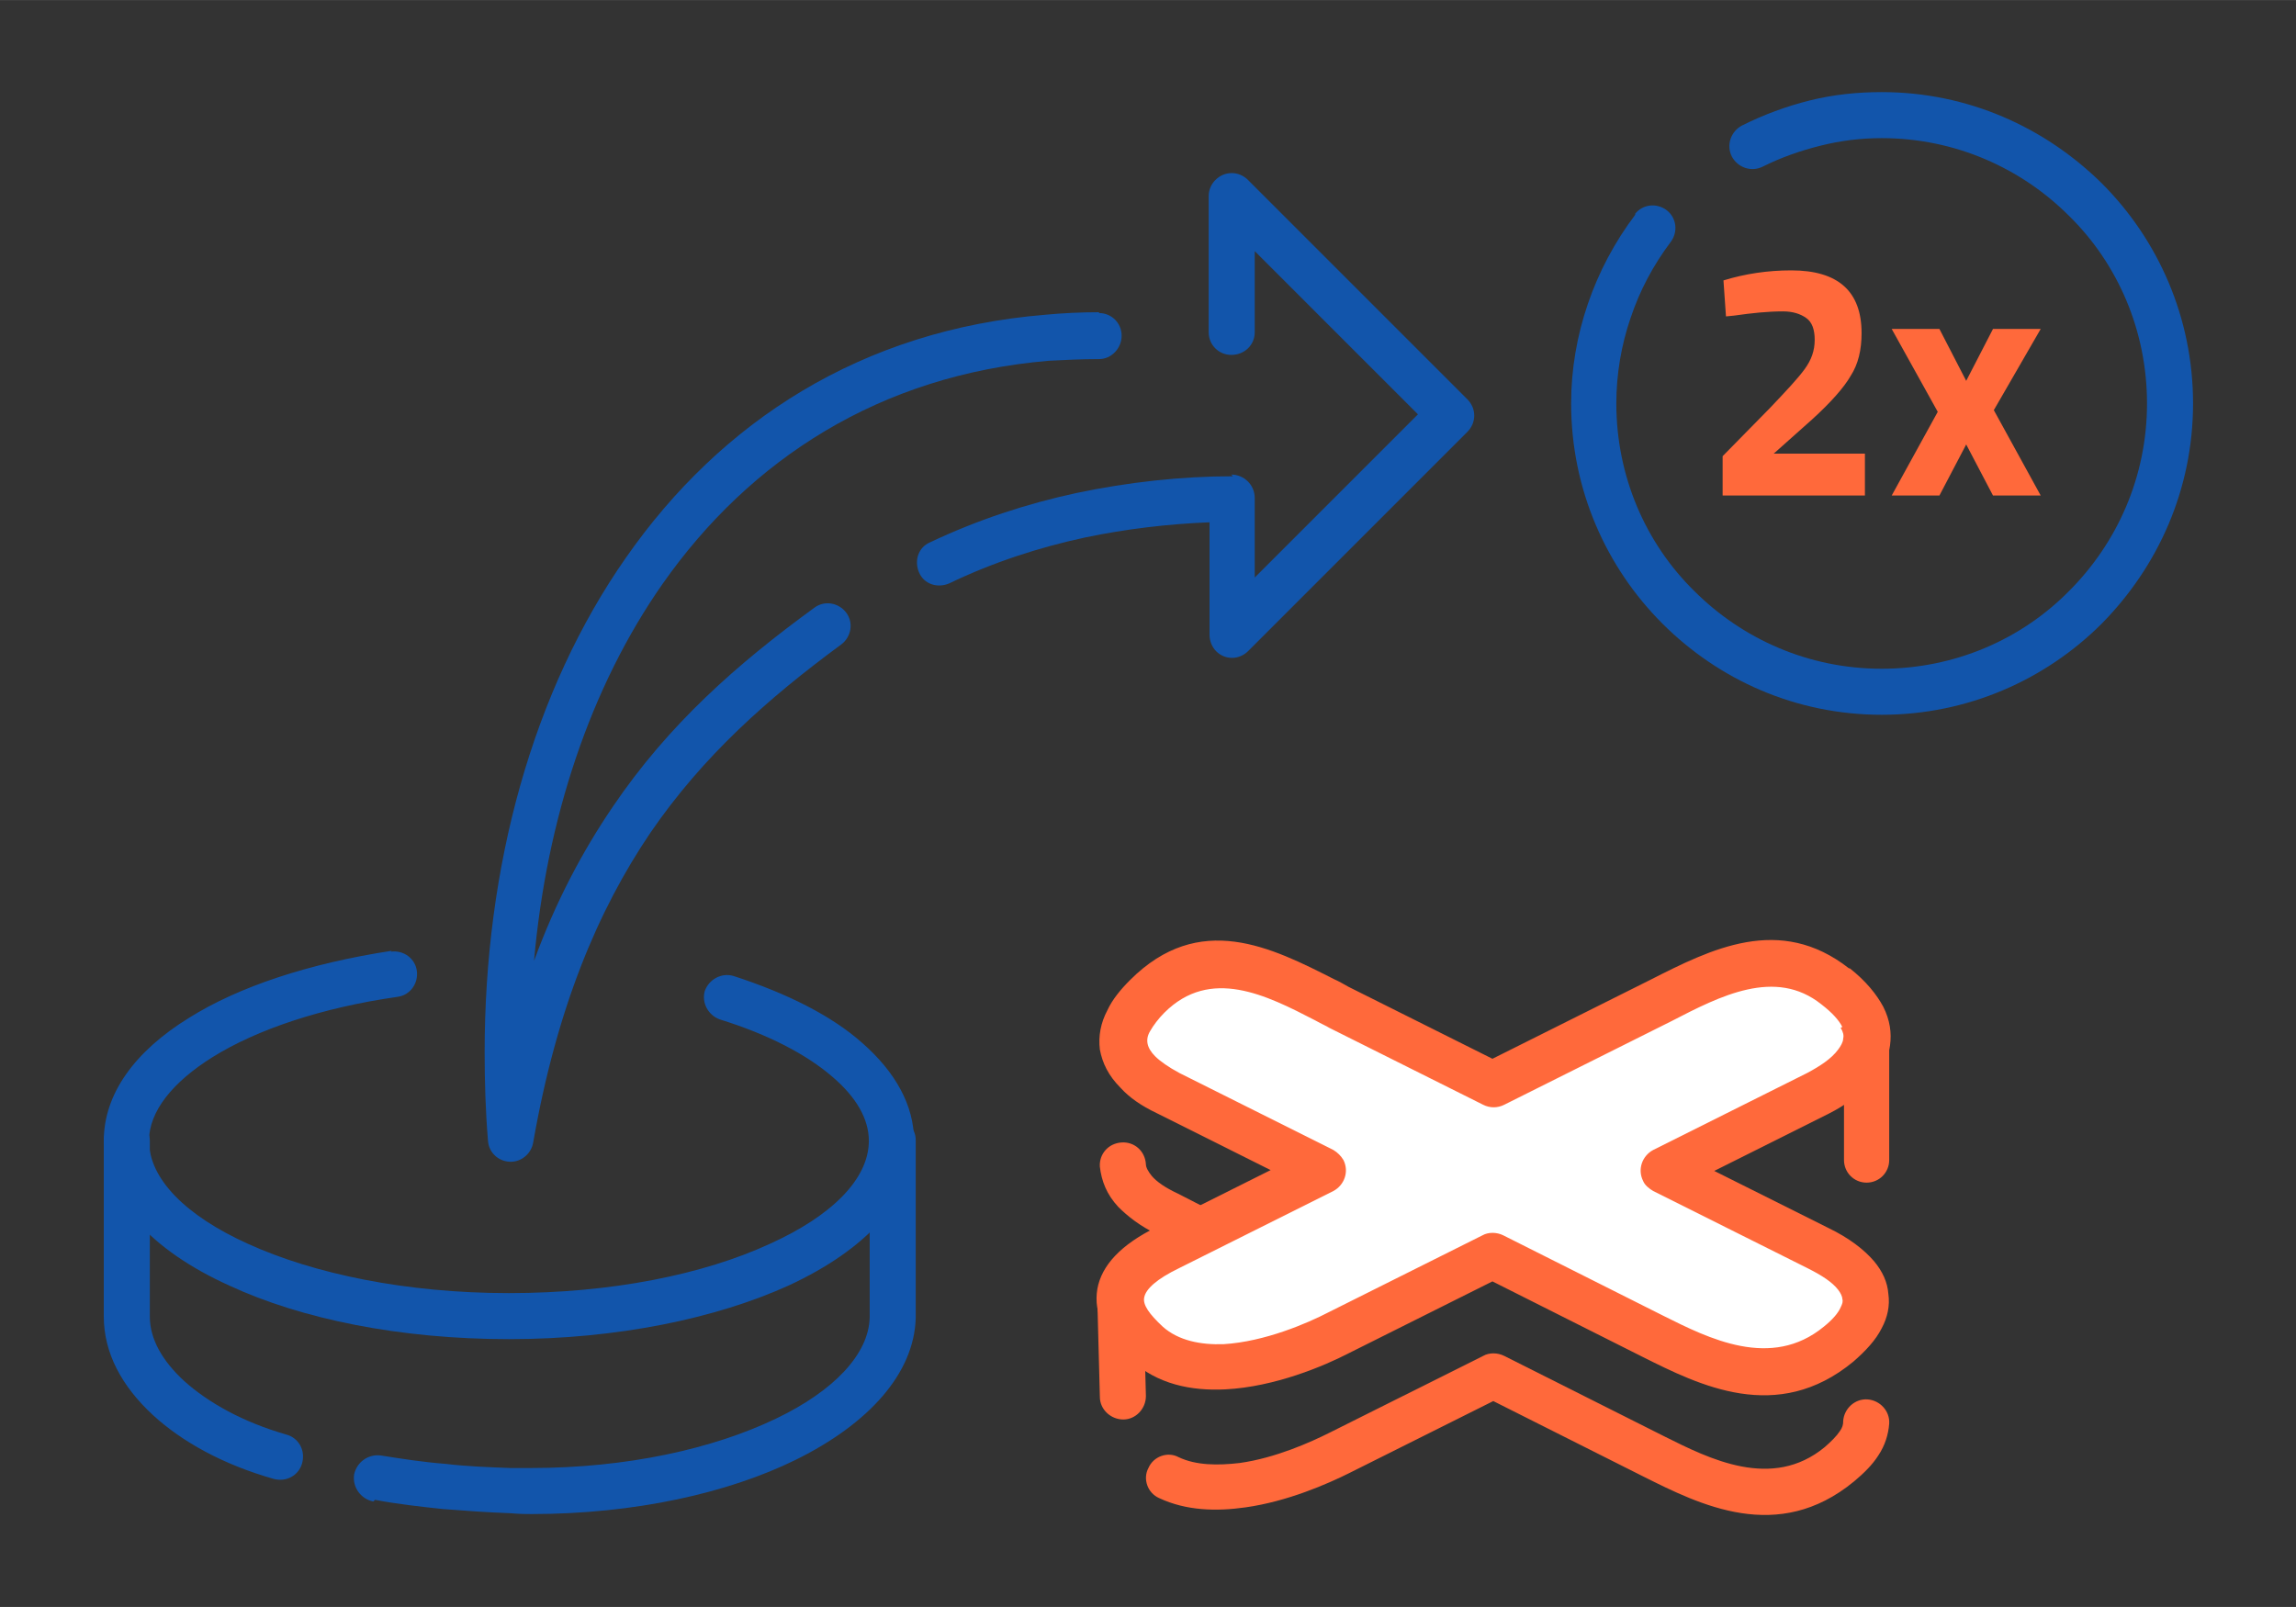
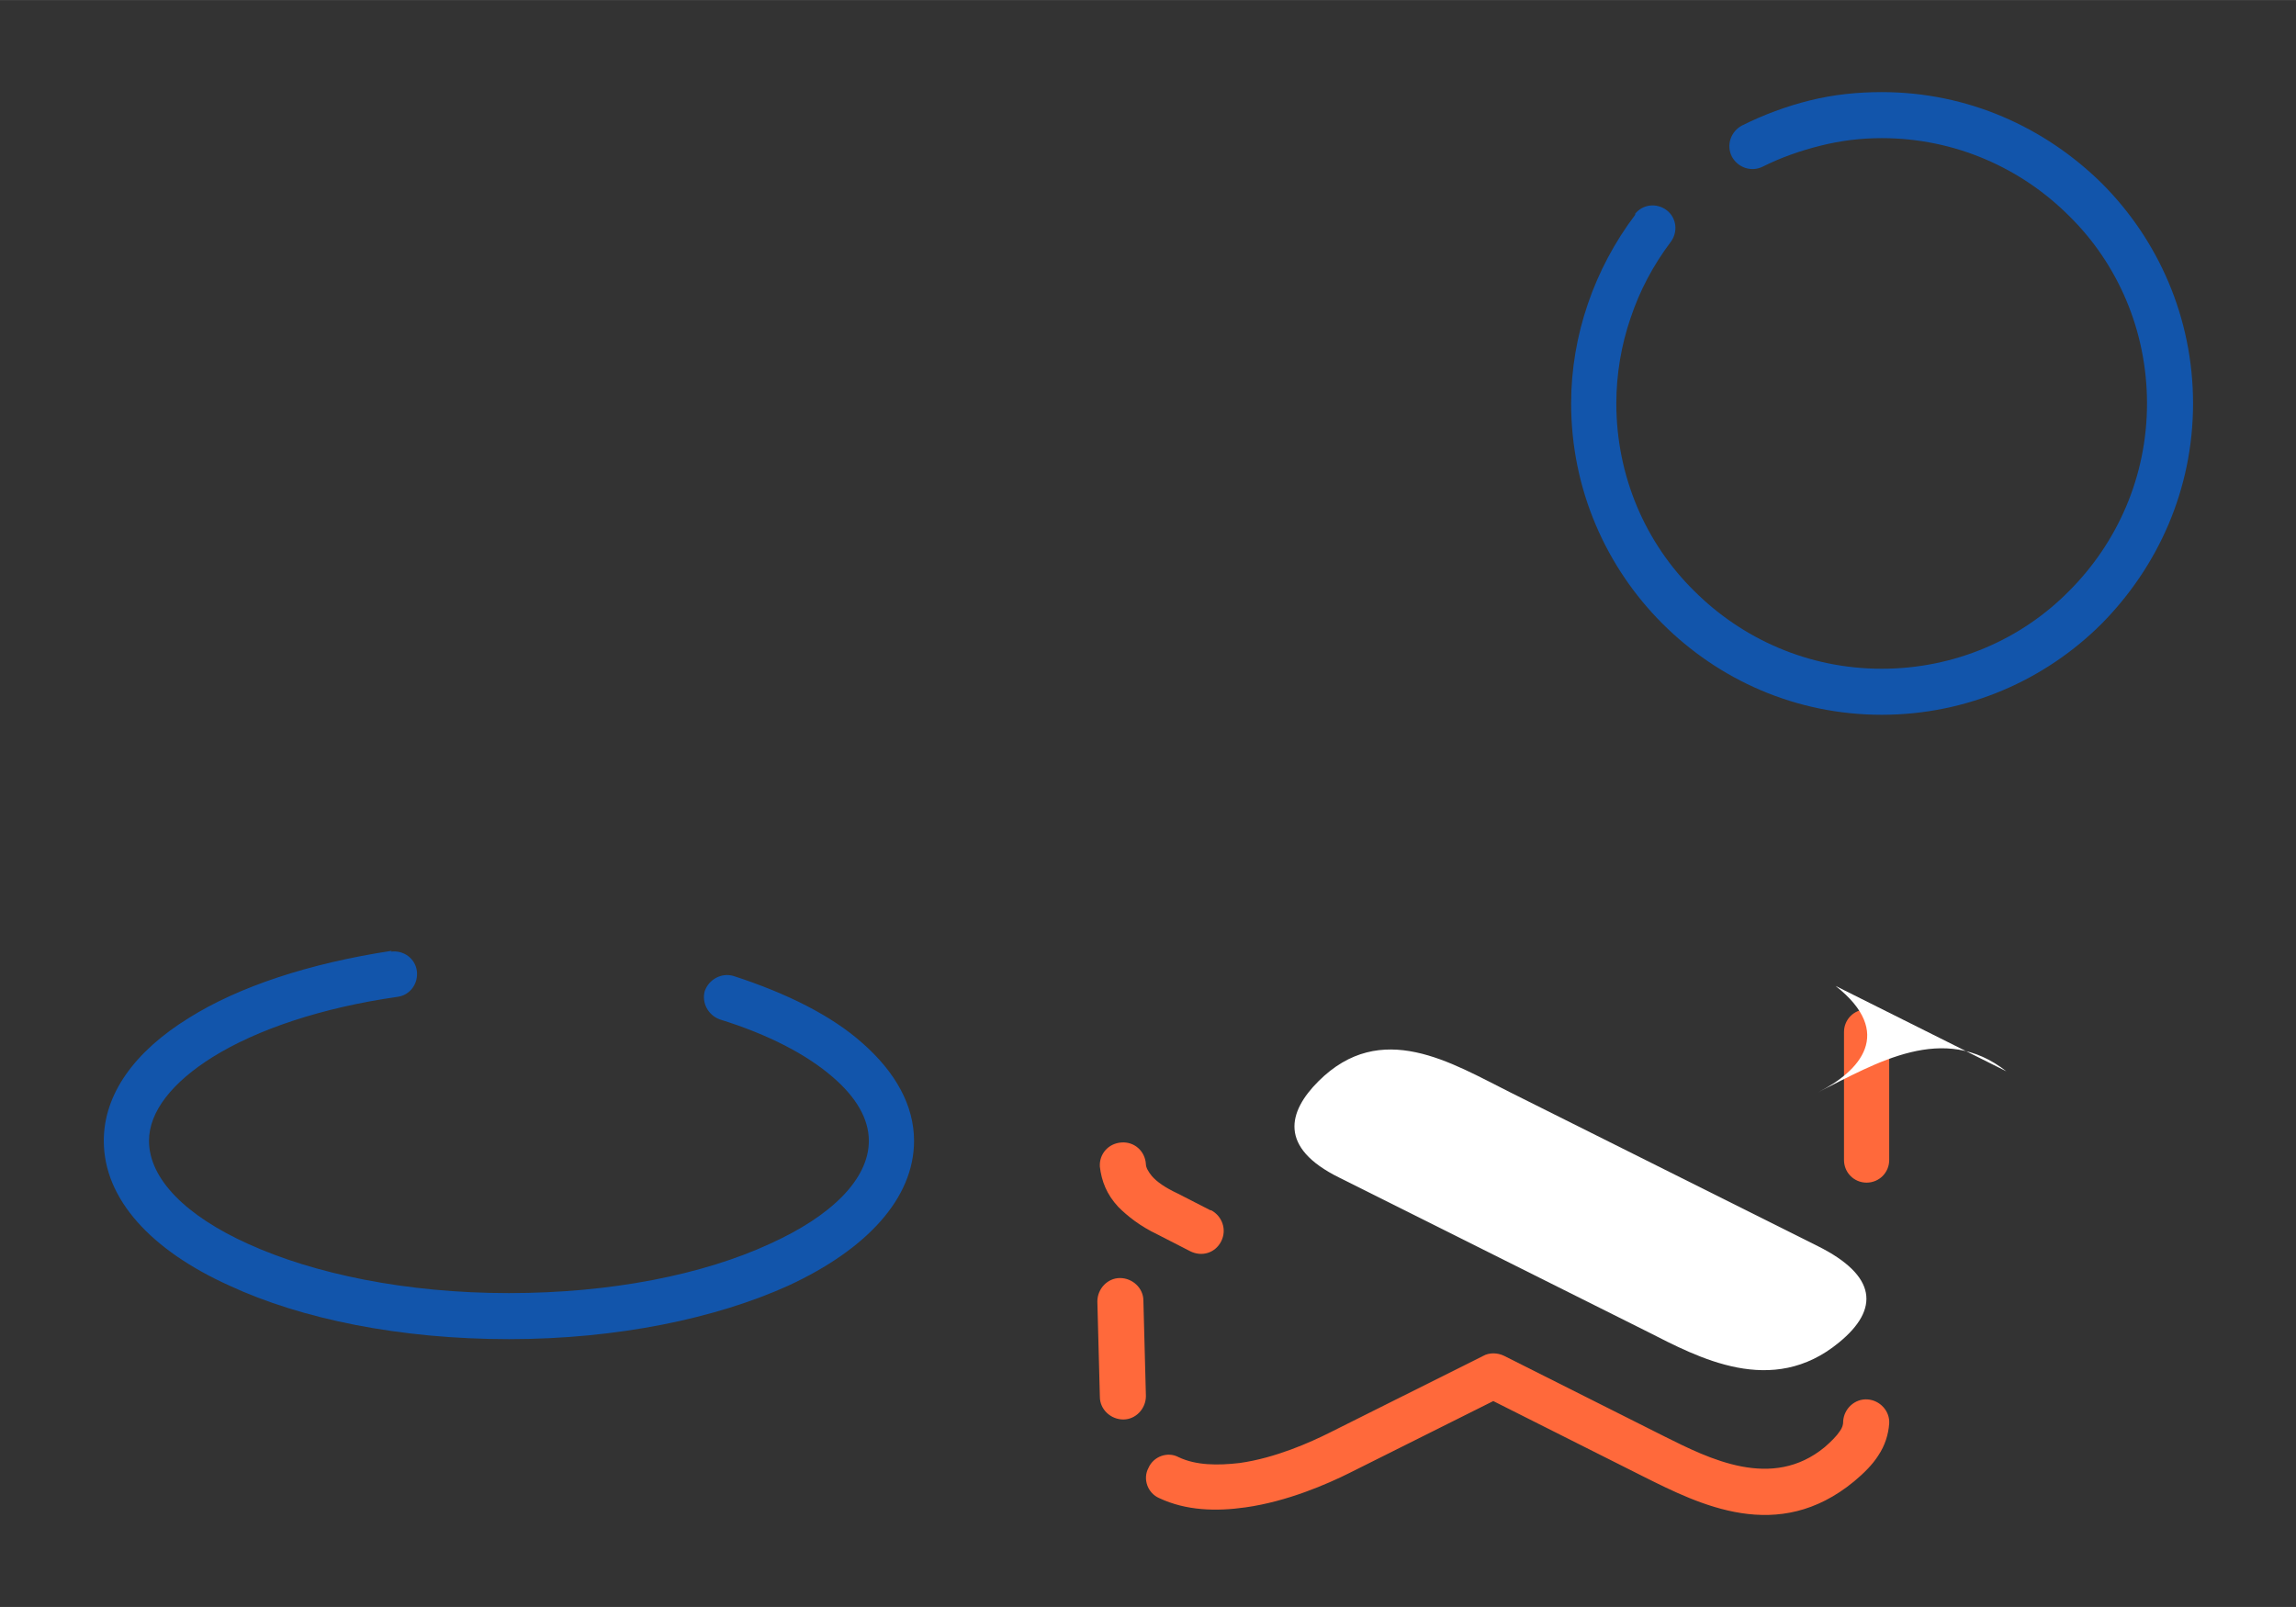
<svg xmlns="http://www.w3.org/2000/svg" xml:space="preserve" width="300px" height="210px" version="1.1" style="shape-rendering:geometricPrecision; text-rendering:geometricPrecision; image-rendering:optimizeQuality; fill-rule:evenodd; clip-rule:evenodd" viewBox="0 0 2743 1920">
  <rect x="0" y="0" width="2743" height="1920" fill="#333333" stroke="none" />
  <defs>
    <style type="text/css">
   
    .fil0 {fill:none}
    .fil2 {fill:white}
    .fil3 {fill:#1255ab;fill-rule:nonzero}
    .fil1 {fill:#ff693b;fill-rule:nonzero}
   
  </style>
  </defs>
  <g id="Layer_x0020_1">
    <g id="_2806503300128">
-       <rect class="fil0" width="2743" height="1920" />
      <path class="fil1" d="M2203 1233c0,-15 12,-27 27,-27 15,0 27,12 27,27l0 153c0,15 -12,27 -27,27 -15,0 -27,-12 -27,-27l0 -153zm-1 465c1,-15 14,-27 29,-26 15,1 27,14 26,29 -1,13 -5,26 -13,38 -7,11 -17,21 -29,31 -91,75 -184,28 -252,-6l-179 -90 -172 86c-26,13 -74,34 -124,41 -35,5 -71,4 -103,-11 -14,-6 -20,-23 -13,-36 6,-14 23,-20 36,-13 21,10 47,10 73,7 43,-6 85,-25 107,-36l184 -92c7,-4 17,-4 25,0l191 96c54,27 129,65 192,13 8,-7 14,-13 18,-19 3,-4 4,-8 4,-11zm-833 -30c0,15 -12,28 -27,28 -15,0 -28,-12 -28,-27l-3 -114c0,-15 12,-28 27,-28 15,0 28,12 28,27l3 114zm78 -222c13,7 19,23 12,37 -7,14 -23,19 -37,12l-39 -20c-21,-10 -36,-22 -47,-33 -14,-15 -20,-31 -22,-48 -1,-15 10,-28 26,-29 15,-1 28,10 29,26 0,4 3,9 7,14 6,7 16,14 31,21l39 20z" />
-       <path class="fil2" d="M2193 1178c71,56 29,102 -21,127l-184 92 184 92c70,35 74,75 25,115 -80,66 -168,18 -229,-13l-184 -92 -184 92c-45,22 -164,72 -229,13 -46,-42 -45,-80 25,-115l184 -92 -184 -92c-73,-36 -61,-79 -25,-115 75,-75 159,-22 229,13l184 92 184 -92c70,-35 150,-84 225,-25z" />
-       <path class="fil1" d="M2210 1157c19,15 32,31 40,46 8,16 10,31 8,46 -2,14 -8,27 -18,39 -14,17 -34,32 -56,43l-136 68 136 68c25,12 43,26 55,40 10,12 16,25 17,39 2,14 -1,28 -8,41 -7,14 -19,27 -34,40 -91,75 -184,28 -252,-6l-179 -90 -172 86c-29,15 -88,40 -147,43 -41,2 -81,-6 -113,-35 -31,-28 -45,-56 -40,-85 5,-28 28,-53 71,-74l136 -68 -136 -68c-19,-9 -33,-19 -43,-30 -15,-15 -22,-30 -25,-46 -2,-16 1,-32 9,-47 6,-13 16,-25 27,-36 83,-83 169,-39 244,-1 2,1 3,1 17,9l2 1 170 85 172 -86 0 0 16 -8c73,-37 155,-79 238,-14zm-9 70c-4,-8 -12,-17 -25,-27 -55,-44 -121,-10 -179,20l-16 8 0 0 -184 92c-8,4 -17,4 -25,0l-182 -91 -2 -1c-3,-2 -8,-4 -17,-9 -58,-30 -125,-64 -180,-9 -7,7 -13,15 -17,22 -3,5 -4,10 -3,15 1,5 4,10 9,15 6,6 16,13 29,20l184 92c5,3 9,7 12,12 7,14 1,30 -12,37l-184 92c-27,13 -40,25 -42,35 -2,9 6,20 22,35 19,17 46,22 73,21 49,-3 100,-25 125,-38l184 -92c7,-4 17,-4 25,0l191 96c54,27 129,65 192,13 10,-8 17,-16 20,-23 2,-4 3,-7 2,-10 0,-3 -2,-7 -5,-11 -7,-9 -19,-17 -37,-26l-184 -92c-5,-3 -10,-7 -12,-12 -7,-14 -1,-30 12,-37l184 -92c15,-8 29,-17 37,-28 3,-4 6,-9 6,-13 1,-4 0,-8 -3,-13z" />
-       <path class="fil3" d="M1471 567c15,0 28,12 28,28l0 95 195 -195 -195 -195 0 97c0,15 -12,27 -28,27 -15,0 -27,-12 -27,-27l0 -163c0,-7 3,-14 8,-19 11,-11 28,-11 39,0l262 262c11,11 11,28 0,39l-262 262c-5,5 -12,8 -19,8 -15,0 -27,-12 -27,-28l0 -134c-50,2 -100,8 -148,18 -56,12 -111,30 -163,55 -14,6 -30,1 -36,-13 -6,-14 -1,-30 13,-36 57,-27 115,-46 175,-59 62,-13 125,-20 187,-20zm-158 -193c15,0 27,12 27,27 0,15 -12,28 -27,28 -21,0 -41,1 -60,2 -202,17 -357,118 -461,266 -87,124 -139,282 -154,451 26,-71 58,-131 94,-184 67,-99 149,-171 241,-238 12,-9 29,-6 38,6 9,12 6,29 -6,38 -87,64 -165,133 -228,225 -63,93 -112,210 -140,370 -2,12 -12,22 -25,23 -15,1 -28,-10 -29,-25 -3,-36 -4,-71 -4,-106 0,-221 57,-431 169,-591 113,-162 281,-272 501,-290 21,-2 43,-3 64,-3z" />
+       <path class="fil2" d="M2193 1178c71,56 29,102 -21,127l-184 92 184 92c70,35 74,75 25,115 -80,66 -168,18 -229,-13l-184 -92 -184 92l184 -92 -184 -92c-73,-36 -61,-79 -25,-115 75,-75 159,-22 229,13l184 92 184 -92c70,-35 150,-84 225,-25z" />
      <path class="fil3" d="M467 1137c15,-2 29,8 31,23 2,15 -8,29 -23,31 -91,13 -168,39 -221,72 -48,30 -76,65 -76,100 0,46 45,90 118,123 79,36 189,59 312,59 122,0 232,-22 312,-59 73,-33 118,-77 118,-123 0,-26 -15,-52 -43,-76 -31,-27 -77,-51 -135,-69 -14,-5 -22,-20 -18,-34 5,-14 20,-22 34,-18 65,21 118,48 154,80 40,35 62,75 62,117 0,69 -57,130 -150,173 -86,39 -204,64 -334,64 -130,0 -248,-24 -334,-64 -93,-42 -150,-103 -150,-173 0,-56 37,-107 102,-147 59,-37 143,-65 242,-80z" />
-       <path class="fil3" d="M342 1714c15,4 23,19 19,34 -4,15 -19,23 -34,19 -60,-17 -109,-44 -144,-76 -38,-35 -59,-75 -59,-118l0 -210c0,-15 12,-27 27,-27 15,0 28,12 28,27l0 210c0,27 15,53 41,77 29,26 70,49 122,64zm104 80c-15,-3 -25,-17 -23,-32 3,-15 17,-25 32,-23 25,4 51,8 77,10 25,3 51,4 78,5 6,0 14,0 24,0 115,0 218,-23 293,-59 69,-33 111,-77 112,-121 0,-2 0,1 0,-2l0 -210c0,-15 12,-27 27,-27 15,0 28,12 28,27l0 210c0,1 0,0 0,3 -2,66 -56,126 -143,169 -81,40 -193,65 -316,65 -6,0 -14,0 -25,-1 -28,-1 -55,-3 -81,-5 -28,-3 -55,-6 -81,-11z" />
      <path class="fil3" d="M1953 256c9,-12 26,-14 38,-5 12,9 14,26 5,38 -21,28 -37,58 -48,91 -11,32 -17,67 -17,102 0,87 35,167 93,224 57,57 136,93 224,93 87,0 167,-35 224,-93 57,-57 93,-136 93,-224 0,-87 -35,-167 -93,-224 -57,-57 -136,-93 -224,-93 -25,0 -49,3 -73,9 -24,6 -47,14 -69,25 -14,7 -30,1 -37,-12 -7,-14 -1,-30 12,-37 26,-13 53,-23 81,-30 28,-7 57,-10 86,-10 103,0 195,42 263,109 67,67 109,160 109,263 0,103 -42,195 -109,263 -67,67 -160,109 -263,109 -103,0 -195,-42 -262,-109 -67,-67 -109,-160 -109,-263 0,-41 7,-81 20,-119 13,-38 32,-74 57,-107z" />
-       <path class="fil1" d="M2228 592l-170 0 0 -47 56 -57c20,-21 34,-36 42,-47 8,-11 12,-22 12,-35 0,-12 -3,-21 -10,-26 -7,-5 -16,-8 -28,-8 -18,0 -37,2 -58,5l-10 1 -3 -43c26,-8 53,-12 81,-12 56,0 84,25 84,75 0,20 -4,37 -13,51 -8,14 -24,32 -46,52l-46 41 109 0 0 48zm32 -199l57 0 32 62 32 -62 57 0 -56 97 56 102 -57 0 -32 -61 -32 61 -57 0 55 -100 -55 -99z" />
    </g>
  </g>
</svg>